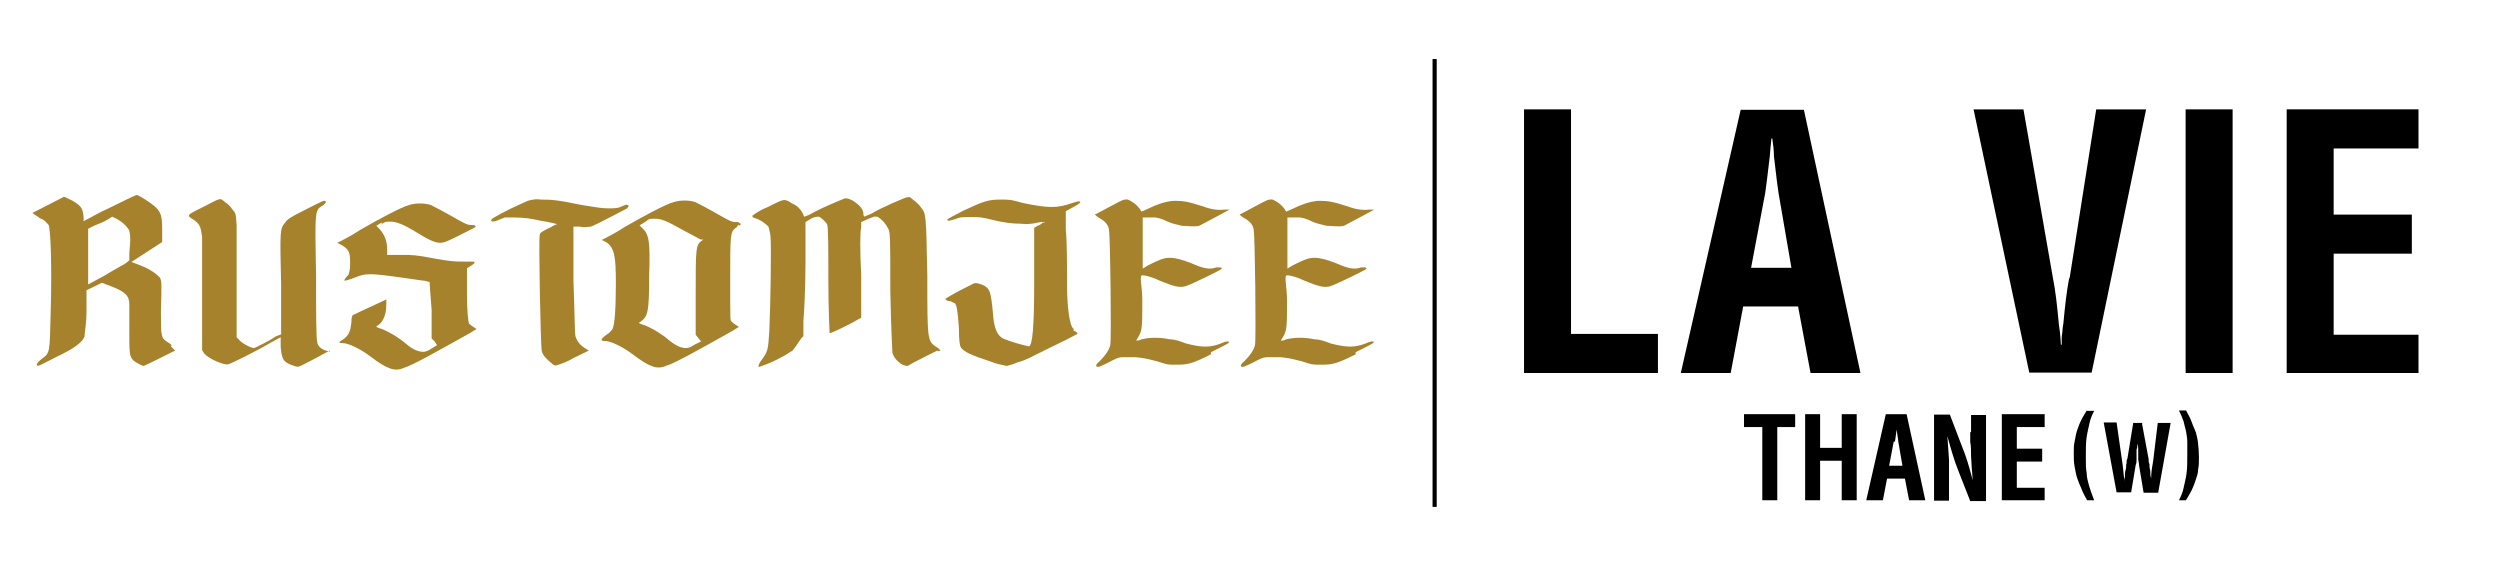
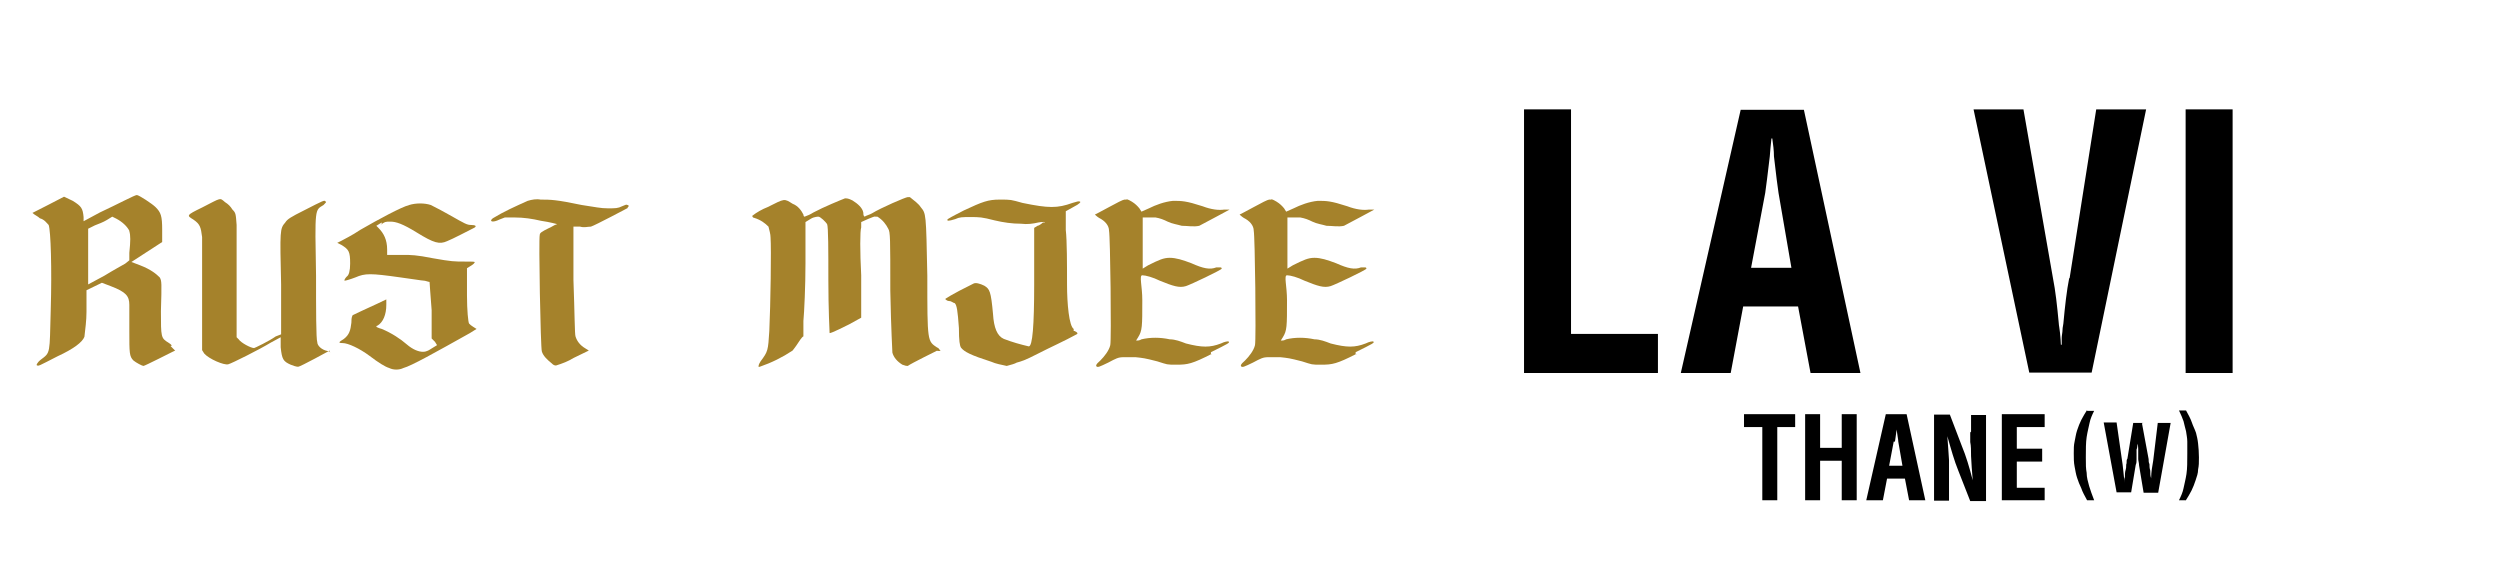
<svg xmlns="http://www.w3.org/2000/svg" id="Layer_1" version="1.1" viewBox="0 0 601.2 136.1">
  <defs>
    <style>
      .st0 {
        fill: none;
        stroke: #000;
        stroke-miterlimit: 10;
      }

      .st1 {
        fill: #a5822b;
      }
    </style>
  </defs>
  <g>
    <path d="M398.7,89.7h-32.2V26.3h11.3v54h20.9v9.3h0Z" />
    <path d="M416.3,89.7h-12.1l14.4-63.3h15.2l13.6,63.3h-12l-3-16h-13.2l-3,16h0ZM424.5,46.4l-3.4,18h9.7l-3.1-18c-.2-1.4-.6-4.3-1.1-8.8,0-1.5-.2-2.8-.4-4.3h-.2c-.2,1.6-.3,3.1-.4,4.3-.5,4.4-.9,7.3-1.1,8.8Z" />
    <path d="M497.7,66.9l6.4-40.6h12l-13.1,63.3h-15l-13.4-63.3h12l7.1,40.6c.6,3,1,6.6,1.4,10.9,0,.4.2,1.2.3,2.3s.2,2.1.2,2.8h.2c0-.4,0-1,0-1.6,0-.6.2-1.4.2-2,0-.6.2-1.2.2-1.5.4-4.3.8-7.9,1.4-10.9h0Z" />
    <path d="M536.9,89.7h-11.3V26.3h11.3v63.3h0Z" />
-     <path d="M581.6,89.7h-31.7V26.3h31.7v9.4h-20.4v15.9h18.8v9.4h-18.8v19.5h20.4s0,9.3,0,9.3Z" />
  </g>
  <g>
    <path d="M419.4,102.7v-3.1h12.3v3.1h-4.3v17.6h-3.6v-17.6h-4.3Z" />
    <path d="M437.7,120.3h-3.6v-20.7h3.6v8.1h5.2v-8.1h3.6v20.7h-3.6v-9.5h-5.2v9.5Z" />
    <path d="M452.7,120.3h-3.9l4.7-20.7h5l4.5,20.7h-3.9l-1-5.2h-4.3l-1,5.2h0ZM455.4,106.2l-1.1,5.8h3.2l-1-5.8c0-.5-.2-1.3-.4-2.9,0-.5,0-1,0-1.3h0c0,.6,0,1,0,1.3-.2,1.4-.3,2.4-.4,2.9h-.2Z" />
    <path d="M474,103.8v-4h3.6v20.7h-3.8l-2.9-7.4c-.9-2.2-1.7-5-2.6-8.2h0c.2,2.5.3,4.4.4,5.8,0,1.3,0,2.5,0,3.3v6.4h-3.6v-20.7h3.8l2.9,7.6c1,2.4,1.8,5.1,2.6,8.2h0c-.2-2.1-.3-4.1-.4-5.8,0-1.3,0-2.5-.2-3.4v-2.3h0Z" />
    <path d="M491.7,120.3h-10.3v-20.7h10.3v3.1h-6.7v5.2h6.1v3.1h-6.1v6.3h6.7v3.1h0Z" />
    <path d="M501.9,98.8h1.7c-.5,1-.9,1.9-1.1,2.9s-.5,2.1-.7,3.4-.2,3-.2,4.9,0,2.6.2,3.7c0,1.1.3,2.1.6,3.2.3,1,.7,2.1,1.2,3.4h-1.7c-.6-1.1-1.1-2-1.4-2.9-.4-.8-.7-1.6-1-2.5s-.4-1.7-.6-2.7-.2-2-.2-3.2,0-1.9.2-2.8.3-1.8.6-2.7.6-1.7,1-2.5c.4-.8.9-1.6,1.4-2.4h0Z" />
    <path d="M515.1,101.8l1.6,8.6c0,.4,0,.8.2,1.2,0,.4,0,1,.2,1.6,0,.7,0,1.2.2,1.8,0,.6,0,1,0,1.3h0v-1.2c0-1.6.3-3.1.5-4.3l1.1-9.1h3.1l-3,16.8h-3.5l-1.1-6.6c0-.6-.2-1.1-.2-1.5s0-.9,0-1.2,0-.8,0-1.1,0-.9-.2-1.4h0c0,.5,0,1-.2,1.4,0,.5,0,1,0,1.3s0,.8,0,1.1c0,.4,0,.9-.2,1.3l-1.1,6.6h-3.5l-3.1-16.8h3.1l1.3,9.1c.2,1.1.3,2.6.5,4.3v1.1h0c0-.4,0-.9.2-1.4,0-.6,0-1.2.2-1.8s0-1.1.2-1.5c0-.5,0-.9.2-1.1l1.4-8.6h2.5,0Z" />
    <path d="M525.7,120.3h-1.7c.5-1,.9-1.9,1.1-2.9s.5-2.1.7-3.4.2-3,.2-4.9,0-1.9,0-2.9c0-.9-.2-1.7-.3-2.5-.2-.8-.4-1.5-.6-2.4-.3-.8-.6-1.6-1.1-2.6h1.7c.6,1.1,1.1,2,1.4,2.9s.7,1.6,1,2.5c.2.8.4,1.6.5,2.6s.2,2,.2,3.3,0,1.9-.2,2.9c0,.9-.3,1.7-.6,2.6s-.6,1.7-1,2.5-.9,1.6-1.4,2.4h0Z" />
  </g>
-   <line class="st0" x1="345" y1="14.2" x2="345" y2="121.9" />
  <g>
    <path class="st1" d="M42.1,84.3c-1,.5-7.3,3.7-7.6,3.7s-1.8-.8-2.4-1.3c-1-1-1-1.8-1-7.1v-6.3c0-2.1-.8-3.1-4.5-4.5l-2.1-.8-3.7,1.8v5.2c0,2.1-.3,4.2-.5,6-.5,1.3-2.6,2.9-6.5,4.7-4.7,2.4-4.5,2.4-5,2.1,0,0,0-.5,1-1.3,2.4-1.8,2.1-1.3,2.4-12,.3-9.9,0-19.1-.5-20.4-.5-.5-1-1.3-2.1-1.6-.5-.5-1.3-.8-1.8-1.3,0,0,7.3-3.7,7.6-3.9,0,0,1,.5,2.1,1,2.1,1.3,2.4,1.8,2.6,3.9v1l3.9-2.1c4.5-2.1,8.4-4.2,8.9-4.2s3.7,2.1,4.5,2.9c1.3,1.3,1.6,2.1,1.6,5.5v2.9l-3.7,2.4-3.7,2.4,2.1.8c2.6,1,3.9,2.1,4.7,2.9.5.8.5,1.3.3,8.1,0,6.3,0,6.5,1.8,7.6.8.5,1,.8.5.8l1,1h.1ZM31.1,55.5c-.5-1-1.6-2.1-3.1-2.9l-1-.5-1.3.8c-.8.5-2.1,1-2.9,1.3l-1.6.8v13.4l3.9-2.1c2.1-1.3,4.5-2.6,5-2.9l1-.8v-1.8c.3-2.9.3-4.2,0-5.2h0Z" />
    <path class="st1" d="M79.3,84.3s-7.1,3.9-7.6,3.9-1.3-.3-1.8-.5c-1.8-.8-2.1-1.3-2.4-4.2v-2.4l-2.4,1.3c-2.6,1.6-9.4,5-10.2,5.2-1,.3-4.7-1.3-5.8-2.6l-.5-.8v-27.2c-.3-2.4-.5-3.1-2.1-4.2-1.6-1-1.8-1,2.1-2.9,4.7-2.4,4.2-2.4,5.5-1.3.8.5,1.3,1,1.8,1.8.8.8.8,1,1,3.7v27l.5.5c.5.8,2.9,2.1,3.7,2.1.8-.3,1.6-.8,2.1-1,1-.5,2.4-1.3,3.1-1.8l1.3-.5v-12c-.3-13.1-.3-13.4,1-14.9.5-.8,1.3-1.3,4.5-2.9,4.7-2.4,5-2.6,5.2-2.1.3,0,0,.3-.5.8-2.1,1.3-2.1.5-1.8,17,0,8.1,0,15.2.3,16,0,.8,1,1.8,2.4,2.1.3,0,.8.3.8.5l-.3-.5h.1Z" />
    <path class="st1" d="M91.8,53.5l-1.3.8.5.5c1.3,1.3,2.1,2.9,2.1,5.2v1.3h3.9c1.8,0,3.1,0,7.1.8,4.5.8,5.2.8,7.6.8s2.6,0,2.4.3-.5.5-1,.8l-.8.5v6.5c0,3.7.3,6.5.5,6.8.3.3.5.5,1,.8l.8.5-1.6,1c-8.4,4.7-14.1,7.9-16,8.4-1,.5-2.4.5-3.4,0-1-.3-2.6-1.3-4.7-2.9-2.4-1.8-5.2-3.1-6.5-3.1s-.8-.3.3-1c1.3-1,1.6-2.1,1.8-3.9,0-.5,0-1.3.3-1.8,0,0,1-.5,2.1-1,1-.5,2.9-1.3,3.9-1.8l2.1-1v1.3c0,2.4-.8,4.2-2.1,5-.3,0-.3.3-.3.3,0,0,.5.3,1.3.5,2.4,1,4.5,2.4,6,3.7s2.9,1.8,3.9,1.8,1.6-.5,2.1-.8l1.3-.8-.5-.8-.8-.8v-6.8c-.3-3.7-.5-6.8-.5-6.8-.3,0-1-.3-1.3-.3-.5,0-3.4-.5-5.8-.8-7.1-1-8.4-1-10.7,0-1.3.5-2.4.8-2.6.8s0-.5.5-1c.5-.3.8-1.4.8-3.1,0-2.9-.3-3.4-2.1-4.5l-1-.5,1-.5c.5-.3,2.6-1.3,4.5-2.6,4.5-2.6,9.9-5.5,11.8-6,1.6-.5,3.7-.5,5.2,0,1.6.8,3.1,1.6,4.5,2.4,3.7,2.1,4.2,2.4,5.2,2.4s1.6.3.5.8c-1,.5-5,2.6-6.3,3.1-1.8.8-3.1.5-7.3-2.1-3.4-2.1-5-2.6-6.3-2.6s-1.3,0-2.4.8l.3-.3v-.3Z" />
    <path class="st1" d="M151,50s-7.9,4.2-8.9,4.5c-.8,0-1.6.3-2.6,0h-1.6v12.8c.3,8.1.3,13.1.5,13.6.3,1,1,2.1,2.4,2.9l.8.5-3.7,1.8c-1.3.8-2.6,1.3-4.2,1.8-.5,0-.8-.3-1-.5-1-.8-2.1-1.8-2.4-2.9-.3-.8-.8-27.2-.5-28,0-.5.5-.8,2.1-1.6.8-.3,1.3-.8,2.1-1,0,0-1.8-.5-3.9-.8-2.1-.5-4.2-.8-6.3-.8h-2.4l-1.3.5c-1.6.8-2.6.5-1.6-.3,2.6-1.6,5.5-2.9,8.4-4.2,1-.3,2.1-.5,3.1-.3,2.4,0,3.7,0,9.9,1.3,3.4.5,4.5.8,6.3.8s2.4,0,3.4-.5c.8-.3,1-.5,1.3-.3,0,0,.3,0,.3.3l-.3.3h0Z" />
-     <path class="st1" d="M177.7,54s-.3,0-.3.3c0,0-.3.5-.5.5-1.3,1-1.3,1.8-1.3,12.3s0,9.9.3,10.2c.3.3.5.5,1,.8l.8.5-1.6,1c-8.4,4.7-14.1,7.9-16,8.4-1,.5-2.4.5-3.4,0-1-.3-2.6-1.3-4.7-2.9-2.4-1.8-5.2-3.1-6.5-3.1s-.8-.5-.5-.8.5-.5,1-.8,1-.8,1.3-1.3c.5-1,.8-4.7.8-11s-.3-8.6-2.4-9.9l-1-.5,1-.5c.5-.3,2.6-1.3,4.5-2.6,4.5-2.6,9.9-5.5,11.8-6,1.6-.5,3.7-.5,5.2,0,1.6.8,3.1,1.6,4.5,2.4,3.7,2.1,4.2,2.4,5.2,2.4s.5,0,1,.3c.3,0,.3.3,0,.5h-.3v-.2ZM169.3,57.6h-.8c-1.6-.8-2.9-1.6-4.5-2.4-3.7-2.1-5-2.6-6.5-2.6s-1.3,0-2.4.8l-1.3.8.5.5c1.8,1.6,2.1,3.1,1.8,12,0,8.4-.3,9.4-2.1,10.7-.3,0-.3.3-.3.3,0,0,.5.3,1.3.5,2.4,1,4.5,2.4,6,3.7,1.6,1.3,2.9,1.8,3.9,1.8s1.6-.5,2.1-.8l1.6-.8-1.3-1.6v-9.9c0-11,0-11.8,1.6-12.8l.5-.5-.3.3h.2Z" />
    <path class="st1" d="M225.4,84.3s-6.3,3.1-7.1,3.7c-.3,0-.5,0-1.3-.3-1.3-.8-2.1-1.8-2.4-2.9,0-.8-.3-4.7-.5-14.9,0-12.6,0-14.1-.5-14.9-.5-1-1.3-2.1-2.6-2.9h-.5c0-.3-3.4,1.3-3.4,1.3v1.3c-.3.8-.3,5.8,0,11.5v10.2l-2.9,1.6c-4.2,2.1-4.5,2.1-4.7,2.1,0,0-.3-5.8-.3-12.8s0-12.8-.3-13.4c-.3-.5-1.6-1.8-2.1-1.8,0,0-1,0-1.8.5l-1.3.8v9.9c0,5.5-.3,11.8-.5,13.9v3.7c-.3,0-1.3,1.6-1.3,1.6-.5.8-1.3,1.8-1.3,1.8-2.4,1.6-5,2.9-7.9,3.9h-.3c0-.5.3-1,.5-1.3,1.8-2.4,1.8-2.6,2.1-7.3.3-6.3.5-19.9.3-22.5,0-.8-.3-1.8-.5-2.6-.8-.8-1.8-1.6-3.4-2.1-.3,0-.5-.3-.5-.5,1-.8,2.4-1.6,3.7-2.1,4.2-2.1,3.9-2.1,6-.8,1.3.5,2.1,1.6,2.6,2.6,0,0,0,.5.3.5.8-.3,1.3-.5,2.1-1,2.4-1.3,6.8-3.1,7.6-3.4.5,0,.8,0,1.8.5,1.3.8,2.4,1.8,2.6,2.9,0,.3,0,.8.3,1,.5-.3,1.3-.5,1.8-.8,2.1-1.3,8.1-3.9,8.6-3.9h.5c1,.8,2.1,1.6,2.6,2.4,1.3,1.6,1.3,1.3,1.6,16.5,0,16,0,15.7,2.4,17.3.3,0,.5.5.8.8h-.8Z" />
    <path class="st1" d="M258.4,79.6c.7.3.9.6.5.8-2.9,1.6-6.3,3.1-9.4,4.7s-3.9,1.8-5,2.1c-.5.3-1.3.5-2.4.8-1.3-.3-2.6-.5-3.7-1-5-1.6-6.5-2.4-7.3-3.4-.3-.5-.5-1.6-.5-4.7-.3-4.2-.5-5.5-1-6-.3,0-.8-.5-1.3-.5s-.8-.3-1-.5c0,0,1.3-1,6.8-3.7.5-.3,1.6,0,2.6.5,1.3.8,1.6,1.3,2.1,6.8.2,3.3,1,5.3,2.6,6,2.1.8,3.9,1.3,6,1.8.9,0,1.3-5,1.3-14.9v-13.6l.8-.5c.3,0,1-.5,1.3-.8h.5c0-.3-1.6,0-1.6,0-1.3.3-2.6.5-4.2.3-2.1,0-4.2-.3-6.3-.8-3.1-.8-3.7-.8-5.8-.8s-2.6,0-3.7.5c-1.6.5-2.1.5-1.8,0,1.3-.8,2.4-1.3,3.9-2.1,4.5-2.1,5.8-2.6,8.6-2.6s2.6,0,5.5.8c6.3,1.3,8.4,1.3,12,0,1-.3,1.6-.5,1.8-.3.3,0,0,.5-1.6,1.3l-1.8,1v4.5c.3,2.6.3,8.4.3,13.1s.5,10,1.6,10.7v.5h.2Z" />
    <path class="st1" d="M291.4,85.1c-4.7,2.4-5.8,2.6-8.4,2.6s-2.1,0-4.7-.8c-3.1-.8-3.4-.8-5.2-1h-2.9c-1.3,0-1.8.3-3.7,1.3-2.1,1-2.6,1.3-2.9.8,0-.5.5-.8,1-1.3,1-1,2.1-2.4,2.4-3.7s0-26.2-.3-27.5c0-1.3-1-2.4-2.4-3.1-.5-.3-1-.8-1-.8,0,0,1.6-.8,3.4-1.8s3.4-1.8,3.7-1.8h.5c0-.3,1.3.5,1.3.5.8.5,1.3,1,1.8,1.6l.5.8,1.8-.8c1.6-.8,3.7-1.6,5.8-1.8,2.1,0,3.1,0,7.1,1.3,2.1.8,3.9,1,5.2.8h1.3s-6.3,3.4-7.3,3.9c-1.3.3-2.9,0-4.2,0-1-.3-2.4-.5-3.4-1s-1.8-.8-2.9-1h-3.1v12.3l1.3-.8c2.6-1.3,3.7-1.8,5.2-1.8s3.1.5,5.2,1.3c2.9,1.3,4.5,1.6,6,1h1s.3,0,.3.3-7.6,3.9-8.6,4.2c-1.6.5-3.1,0-6.3-1.3-1.6-.8-3.4-1.3-4.2-1.3s0,2.6,0,6c0,6.3,0,7.3-1,8.9-.3.5-.5.8-.5.8.5,0,.8,0,1.3-.3,2.1-.5,4.5-.5,6.8,0,1.3,0,2.6.5,3.9,1,3.9,1,5.8,1,8.4,0,1-.5,1.6-.5,1.8-.5.5.3,0,.5-4.2,2.6v.5h.2Z" />
    <path class="st1" d="M326.2,85.1c-4.7,2.4-5.8,2.6-8.4,2.6s-2.1,0-4.7-.8c-3.1-.8-3.4-.8-5.2-1h-2.9c-1.3,0-1.8.3-3.7,1.3-2.1,1-2.6,1.3-2.9.8,0-.5.5-.8,1-1.3,1-1,2.1-2.4,2.4-3.7s0-26.2-.3-27.5c0-1.3-1-2.4-2.4-3.1-.5-.3-1-.8-1-.8,0,0,1.6-.8,3.4-1.8s3.4-1.8,3.7-1.8h.5c0-.3,1.3.5,1.3.5.8.5,1.3,1,1.8,1.6l.5.8,1.8-.8c1.6-.8,3.7-1.6,5.8-1.8,2.1,0,3.1,0,7.1,1.3,2.1.8,3.9,1,5.2.8h1.3s-6.3,3.4-7.3,3.9c-1.3.3-2.9,0-4.2,0-1-.3-2.4-.5-3.4-1s-1.8-.8-2.9-1h-3.1v12.3l1.3-.8c2.6-1.3,3.7-1.8,5.2-1.8s3.1.5,5.2,1.3c2.9,1.3,4.5,1.6,6,1h1s.3,0,.3.3-7.6,3.9-8.6,4.2c-1.6.5-3.1,0-6.3-1.3-1.6-.8-3.4-1.3-4.2-1.3s0,2.6,0,6c0,6.3,0,7.3-1,8.9-.3.5-.5.8-.5.8.5,0,.8,0,1.3-.3,2.1-.5,4.5-.5,6.8,0,1.3,0,2.6.5,3.9,1,3.9,1,5.8,1,8.4,0,1-.5,1.6-.5,1.8-.5.5.3,0,.5-4.2,2.6v.5h.2Z" />
  </g>
</svg>